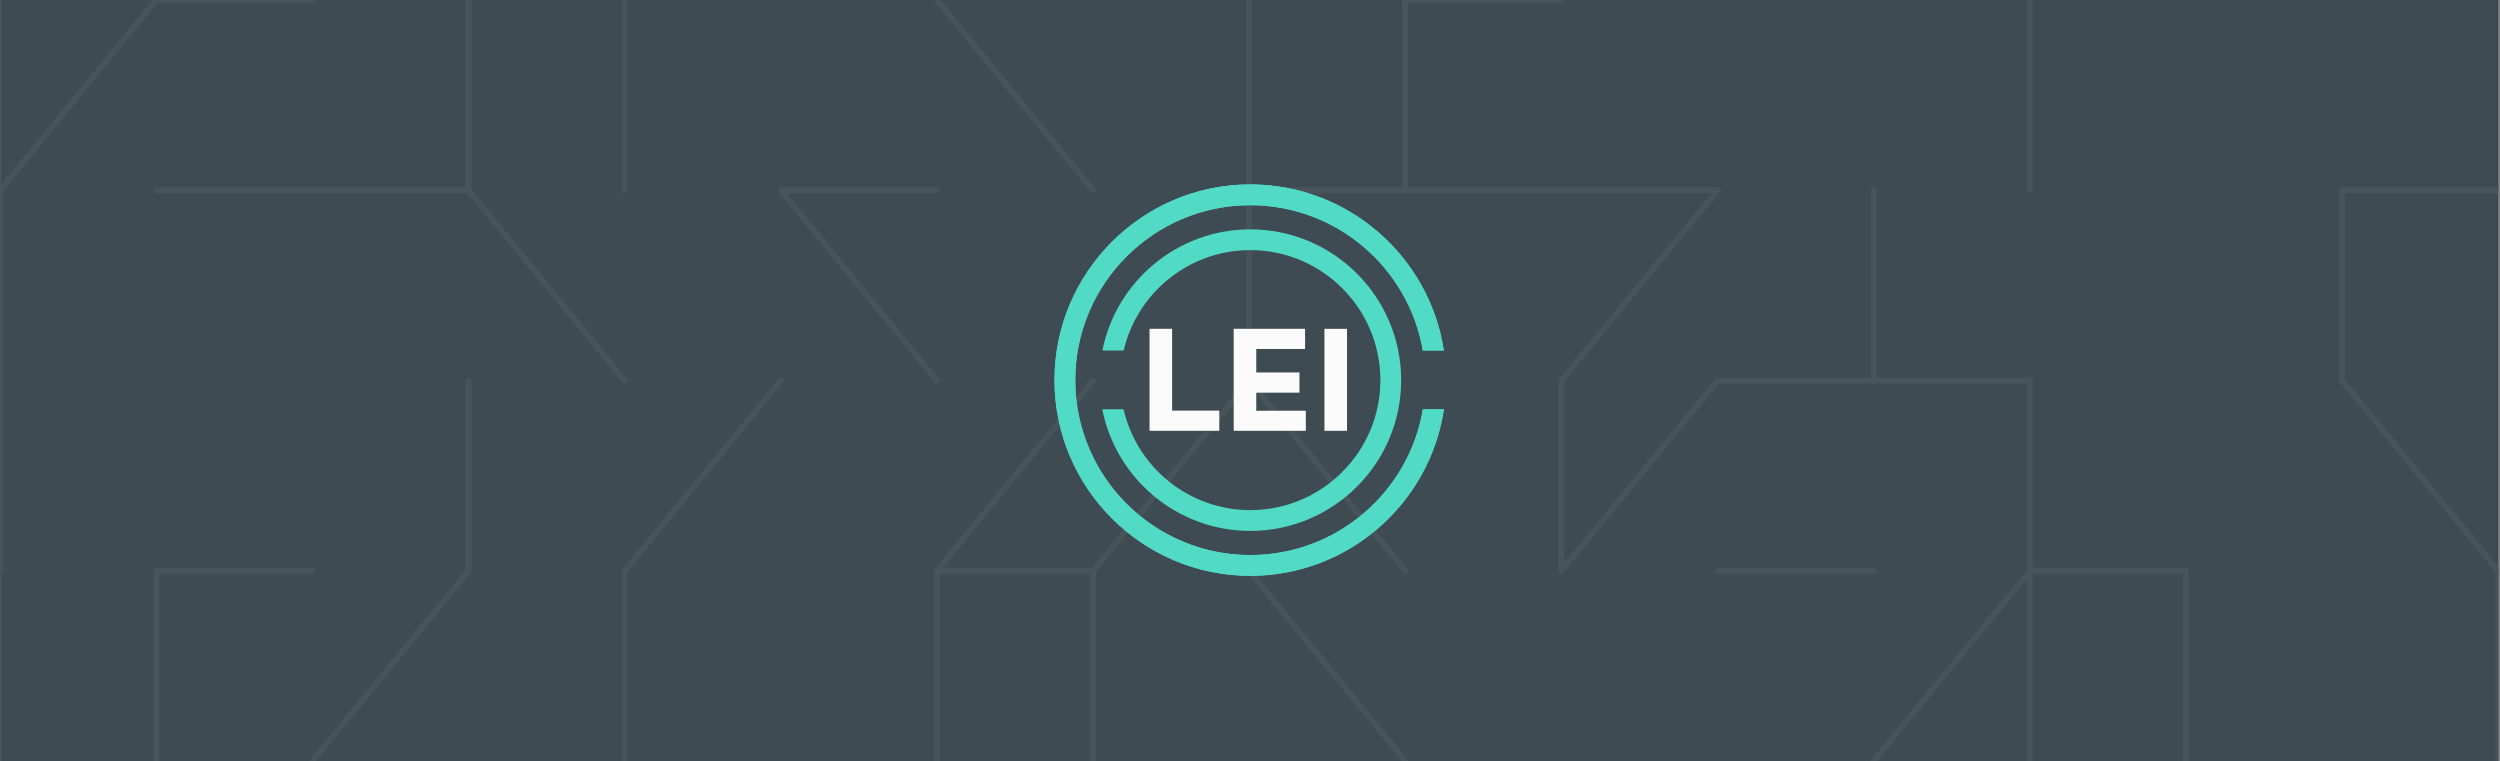
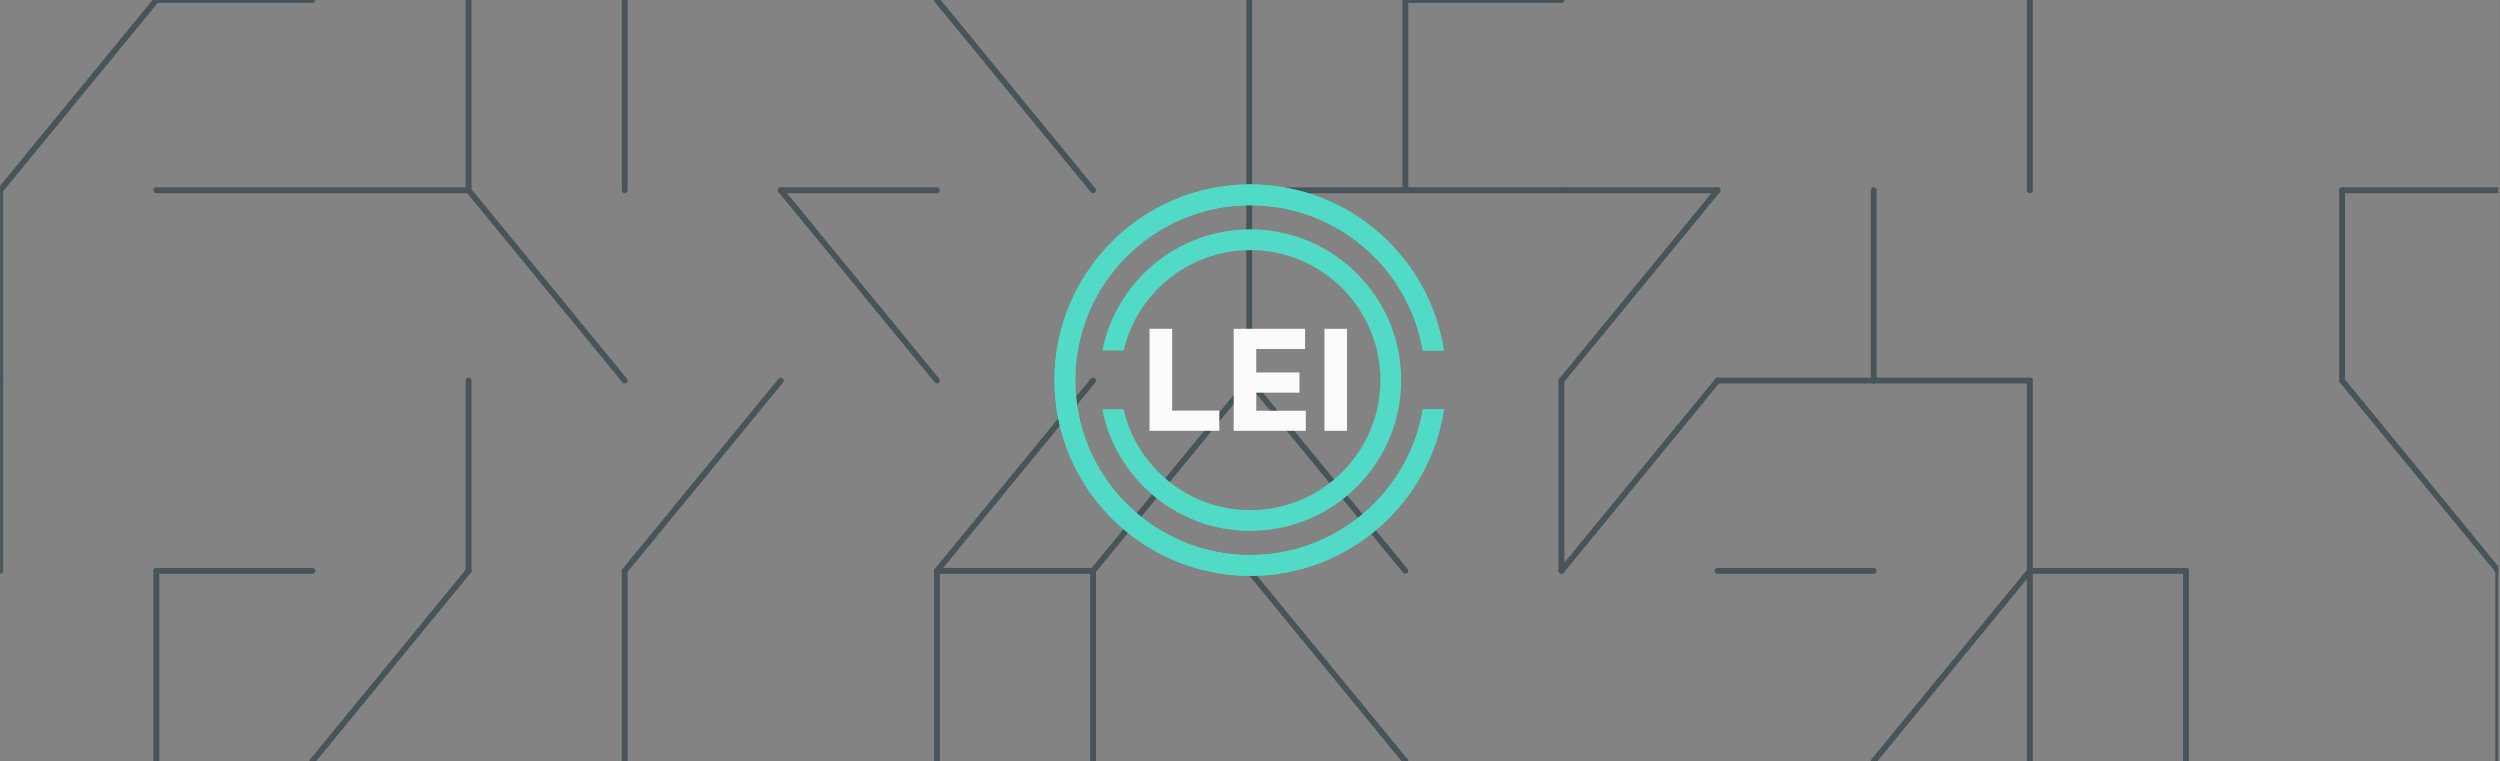
<svg xmlns="http://www.w3.org/2000/svg" width="1281" height="390" viewBox="0 0 1281 390" fill="none">
  <rect x="0" y="0" width="1281" height="390" fill="#808080" stroke="none" />
  <g clip-path="url(#clip0_659_138)">
    <rect width="1280" height="390" transform="matrix(-1 0 0 -1 1280.09 390)" fill="white" fill-opacity="0.03" />
-     <path d="M0.095 390L1280.09 390V2.32458e-05L0.095 2.32458e-05V390Z" fill="#3E4B52" />
    <path d="M80.095 292.5L80.095 390" stroke="#47545A" stroke-width="3" stroke-miterlimit="10" stroke-linecap="round" />
    <path d="M0.095 292.5L0.095 195" stroke="#47545A" stroke-width="3" stroke-miterlimit="10" stroke-linecap="round" />
    <path d="M0.095 97.5L0.095 195" stroke="#47545A" stroke-width="3" stroke-miterlimit="10" stroke-linecap="round" />
    <path d="M0.095 97.5L80.095 3.42727e-06" stroke="#47545A" stroke-width="3" stroke-miterlimit="10" stroke-linecap="round" />
    <path d="M160.095 292.5H80.095" stroke="#47545A" stroke-width="3" stroke-miterlimit="10" stroke-linecap="round" />
    <path d="M160.095 97.5L80.095 97.5" stroke="#47545A" stroke-width="3" stroke-miterlimit="10" stroke-linecap="round" />
    <path d="M80.095 0L160.095 0" stroke="#47545A" stroke-width="3" stroke-miterlimit="10" stroke-linecap="round" />
    <path d="M240.095 292.5L160.095 390" stroke="#47545A" stroke-width="3" stroke-miterlimit="10" stroke-linecap="round" />
    <path d="M240.095 195L240.095 292.5" stroke="#47545A" stroke-width="3" stroke-miterlimit="10" stroke-linecap="round" />
    <path d="M160.095 97.5L240.095 97.5" stroke="#47545A" stroke-width="3" stroke-miterlimit="10" stroke-linecap="round" />
    <path d="M320.095 195L240.095 97.5" stroke="#47545A" stroke-width="3" stroke-miterlimit="10" stroke-linecap="round" />
    <path d="M240.095 97.5L240.095 3.42727e-06" stroke="#47545A" stroke-width="3" stroke-miterlimit="10" stroke-linecap="round" />
    <path d="M320.095 292.5V390" stroke="#47545A" stroke-width="3" stroke-miterlimit="10" stroke-linecap="round" />
    <path d="M320.095 292.5L400.095 195" stroke="#47545A" stroke-width="3" stroke-miterlimit="10" stroke-linecap="round" />
    <path d="M320.095 97.5V3.42727e-06" stroke="#47545A" stroke-width="3" stroke-miterlimit="10" stroke-linecap="round" />
    <path d="M480.095 390V292.5" stroke="#47545A" stroke-width="3" stroke-miterlimit="10" stroke-linecap="round" />
    <path d="M480.095 195L400.095 97.5" stroke="#47545A" stroke-width="3" stroke-miterlimit="10" stroke-linecap="round" />
    <path d="M400.095 97.5L480.095 97.5" stroke="#47545A" stroke-width="3" stroke-miterlimit="10" stroke-linecap="round" />
    <path d="M480.095 292.5H560.095" stroke="#47545A" stroke-width="3" stroke-miterlimit="10" stroke-linecap="round" />
    <path d="M480.095 292.5L560.095 195" stroke="#47545A" stroke-width="3" stroke-miterlimit="10" stroke-linecap="round" />
    <path d="M560.095 97.5L480.095 3.42727e-06" stroke="#47545A" stroke-width="3" stroke-miterlimit="10" stroke-linecap="round" />
    <path d="M560.095 390V292.5" stroke="#47545A" stroke-width="3" stroke-miterlimit="10" stroke-linecap="round" />
    <path d="M560.095 292.5L640.095 195" stroke="#47545A" stroke-width="3" stroke-miterlimit="10" stroke-linecap="round" />
    <path d="M640.095 195V97.5" stroke="#47545A" stroke-width="3" stroke-miterlimit="10" stroke-linecap="round" />
    <path d="M640.095 3.42727e-06V97.5" stroke="#47545A" stroke-width="3" stroke-miterlimit="10" stroke-linecap="round" />
    <path d="M720.095 390L640.095 292.5" stroke="#47545A" stroke-width="3" stroke-miterlimit="10" stroke-linecap="round" />
    <path d="M720.095 292.5L640.095 195" stroke="#47545A" stroke-width="3" stroke-miterlimit="10" stroke-linecap="round" />
    <path d="M640.095 97.5L720.095 97.5" stroke="#47545A" stroke-width="3" stroke-miterlimit="10" stroke-linecap="round" />
    <path d="M720.095 3.42727e-06V97.5" stroke="#47545A" stroke-width="3" stroke-miterlimit="10" stroke-linecap="round" />
    <path d="M800.095 195V292.5" stroke="#47545A" stroke-width="3" stroke-miterlimit="10" stroke-linecap="round" />
    <path d="M720.095 97.5L800.095 97.5" stroke="#47545A" stroke-width="3" stroke-miterlimit="10" stroke-linecap="round" />
    <path d="M720.095 0L800.095 0" stroke="#47545A" stroke-width="3" stroke-miterlimit="10" stroke-linecap="round" />
    <path d="M800.095 292.5L880.095 195" stroke="#47545A" stroke-width="3" stroke-miterlimit="10" stroke-linecap="round" />
    <path d="M880.095 97.5L800.095 195" stroke="#47545A" stroke-width="3" stroke-miterlimit="10" stroke-linecap="round" />
    <path d="M880.095 97.5L800.095 97.5" stroke="#47545A" stroke-width="3" stroke-miterlimit="10" stroke-linecap="round" />
    <path d="M880.095 292.5H960.095" stroke="#47545A" stroke-width="3" stroke-miterlimit="10" stroke-linecap="round" />
    <path d="M880.095 195H960.095" stroke="#47545A" stroke-width="3" stroke-miterlimit="10" stroke-linecap="round" />
    <path d="M960.095 97.5V195" stroke="#47545A" stroke-width="3" stroke-miterlimit="10" stroke-linecap="round" />
    <path d="M1040.09 292.5L960.095 390" stroke="#47545A" stroke-width="3" stroke-miterlimit="10" stroke-linecap="round" />
    <path d="M1040.09 195V292.5" stroke="#47545A" stroke-width="3" stroke-miterlimit="10" stroke-linecap="round" />
    <path d="M1040.09 195H960.095" stroke="#47545A" stroke-width="3" stroke-miterlimit="10" stroke-linecap="round" />
    <path d="M1040.09 3.42727e-06V97.5" stroke="#47545A" stroke-width="3" stroke-miterlimit="10" stroke-linecap="round" />
    <path d="M1040.09 292.5V390" stroke="#47545A" stroke-width="3" stroke-miterlimit="10" stroke-linecap="round" />
    <path d="M1040.09 292.5H1120.09" stroke="#47545A" stroke-width="3" stroke-miterlimit="10" stroke-linecap="round" />
    <path d="M1120.09 390V292.5" stroke="#47545A" stroke-width="3" stroke-miterlimit="10" stroke-linecap="round" />
    <path d="M1200.09 97.5V195" stroke="#47545A" stroke-width="3" stroke-miterlimit="10" stroke-linecap="round" />
    <path d="M1280.09 390V292.5" stroke="#47545A" stroke-width="3" stroke-miterlimit="10" stroke-linecap="round" />
    <path d="M1200.09 195L1280.09 292.5" stroke="#47545A" stroke-width="3" stroke-miterlimit="10" stroke-linecap="round" />
    <path d="M1280.09 97.5L1200.09 97.5" stroke="#47545A" stroke-width="3" stroke-miterlimit="10" stroke-linecap="round" />
    <g clip-path="url(#clip1_659_138)">
      <path d="M729.083 209.702C721.953 252.046 685.016 284.411 640.651 284.411C591.2 284.411 550.969 244.202 550.969 194.779C550.969 145.355 591.202 105.149 640.651 105.149C684.93 105.149 721.813 137.392 729.043 179.617H739.842C732.508 131.492 690.821 94.5 640.651 94.5C585.325 94.5 540.314 139.485 540.314 194.779C540.314 250.072 585.325 295.059 640.651 295.059C690.903 295.059 732.649 257.944 739.875 209.696L729.083 209.702Z" fill="#51DAC5" />
      <path d="M543.785 195.116C543.785 210.712 538.153 222.647 554.635 222.647C561.644 222.641 545.698 223.308 551.261 219.044L548.632 220.137L552.207 218.425H551.949L549.595 220.749L553.749 221.82C551.388 222.727 548.705 224.567 554.474 222.635C544.155 222.635 542.48 204.476 542.48 194.658C542.48 185.003 540.092 171.984 549.809 171.984C547.883 176.8 534.129 180.652 548.632 180.652L548.632 179.689C543.727 175.888 554.173 186.43 547.455 186.43C548.737 206.038 543.785 179.516 543.785 195.116ZM589.025 168.489V220.749H624.769V210.395H600.592V168.491L589.025 168.489ZM665.849 201.194V190.84H643.715V178.843H668.721V168.489H632.145V220.749H669.1V210.47H643.715V201.194H665.849Z" fill="#FBFBFC" />
      <path d="M678.645 168.489H690.215V220.749H678.645V168.489Z" fill="#FBFBFC" />
      <path d="M729.083 209.702C721.953 252.046 685.016 284.411 640.651 284.411C591.2 284.411 550.969 244.202 550.969 194.779C550.969 145.355 591.202 105.149 640.651 105.149C684.93 105.149 721.813 137.392 729.043 179.617H739.842C732.508 131.492 690.821 94.5 640.651 94.5C585.325 94.5 540.314 139.485 540.314 194.779C540.314 250.072 585.325 295.059 640.651 295.059C690.903 295.059 732.649 257.944 739.875 209.696L729.083 209.702Z" fill="#51DAC5" />
      <path d="M640.652 117.516C603.216 117.516 571.913 144.242 564.842 179.617H575.76C582.649 150.169 609.119 128.159 640.652 128.159C677.403 128.159 707.305 158.042 707.305 194.774C707.305 231.507 677.405 261.39 640.652 261.39C609.033 261.39 582.505 239.266 575.706 209.7H564.796C571.781 245.185 603.13 272.041 640.652 272.041C683.278 272.041 717.958 237.381 717.958 194.776C717.958 152.172 683.278 117.516 640.652 117.516Z" fill="#51DAC5" />
    </g>
  </g>
  <defs>
    <clipPath id="clip0_659_138">
      <rect width="1280" height="390" fill="white" transform="matrix(-1 0 0 -1 1280.09 390)" />
    </clipPath>
    <clipPath id="clip1_659_138">
      <rect width="199.562" height="200.559" fill="white" transform="translate(540.314 94.5)" />
    </clipPath>
  </defs>
</svg>